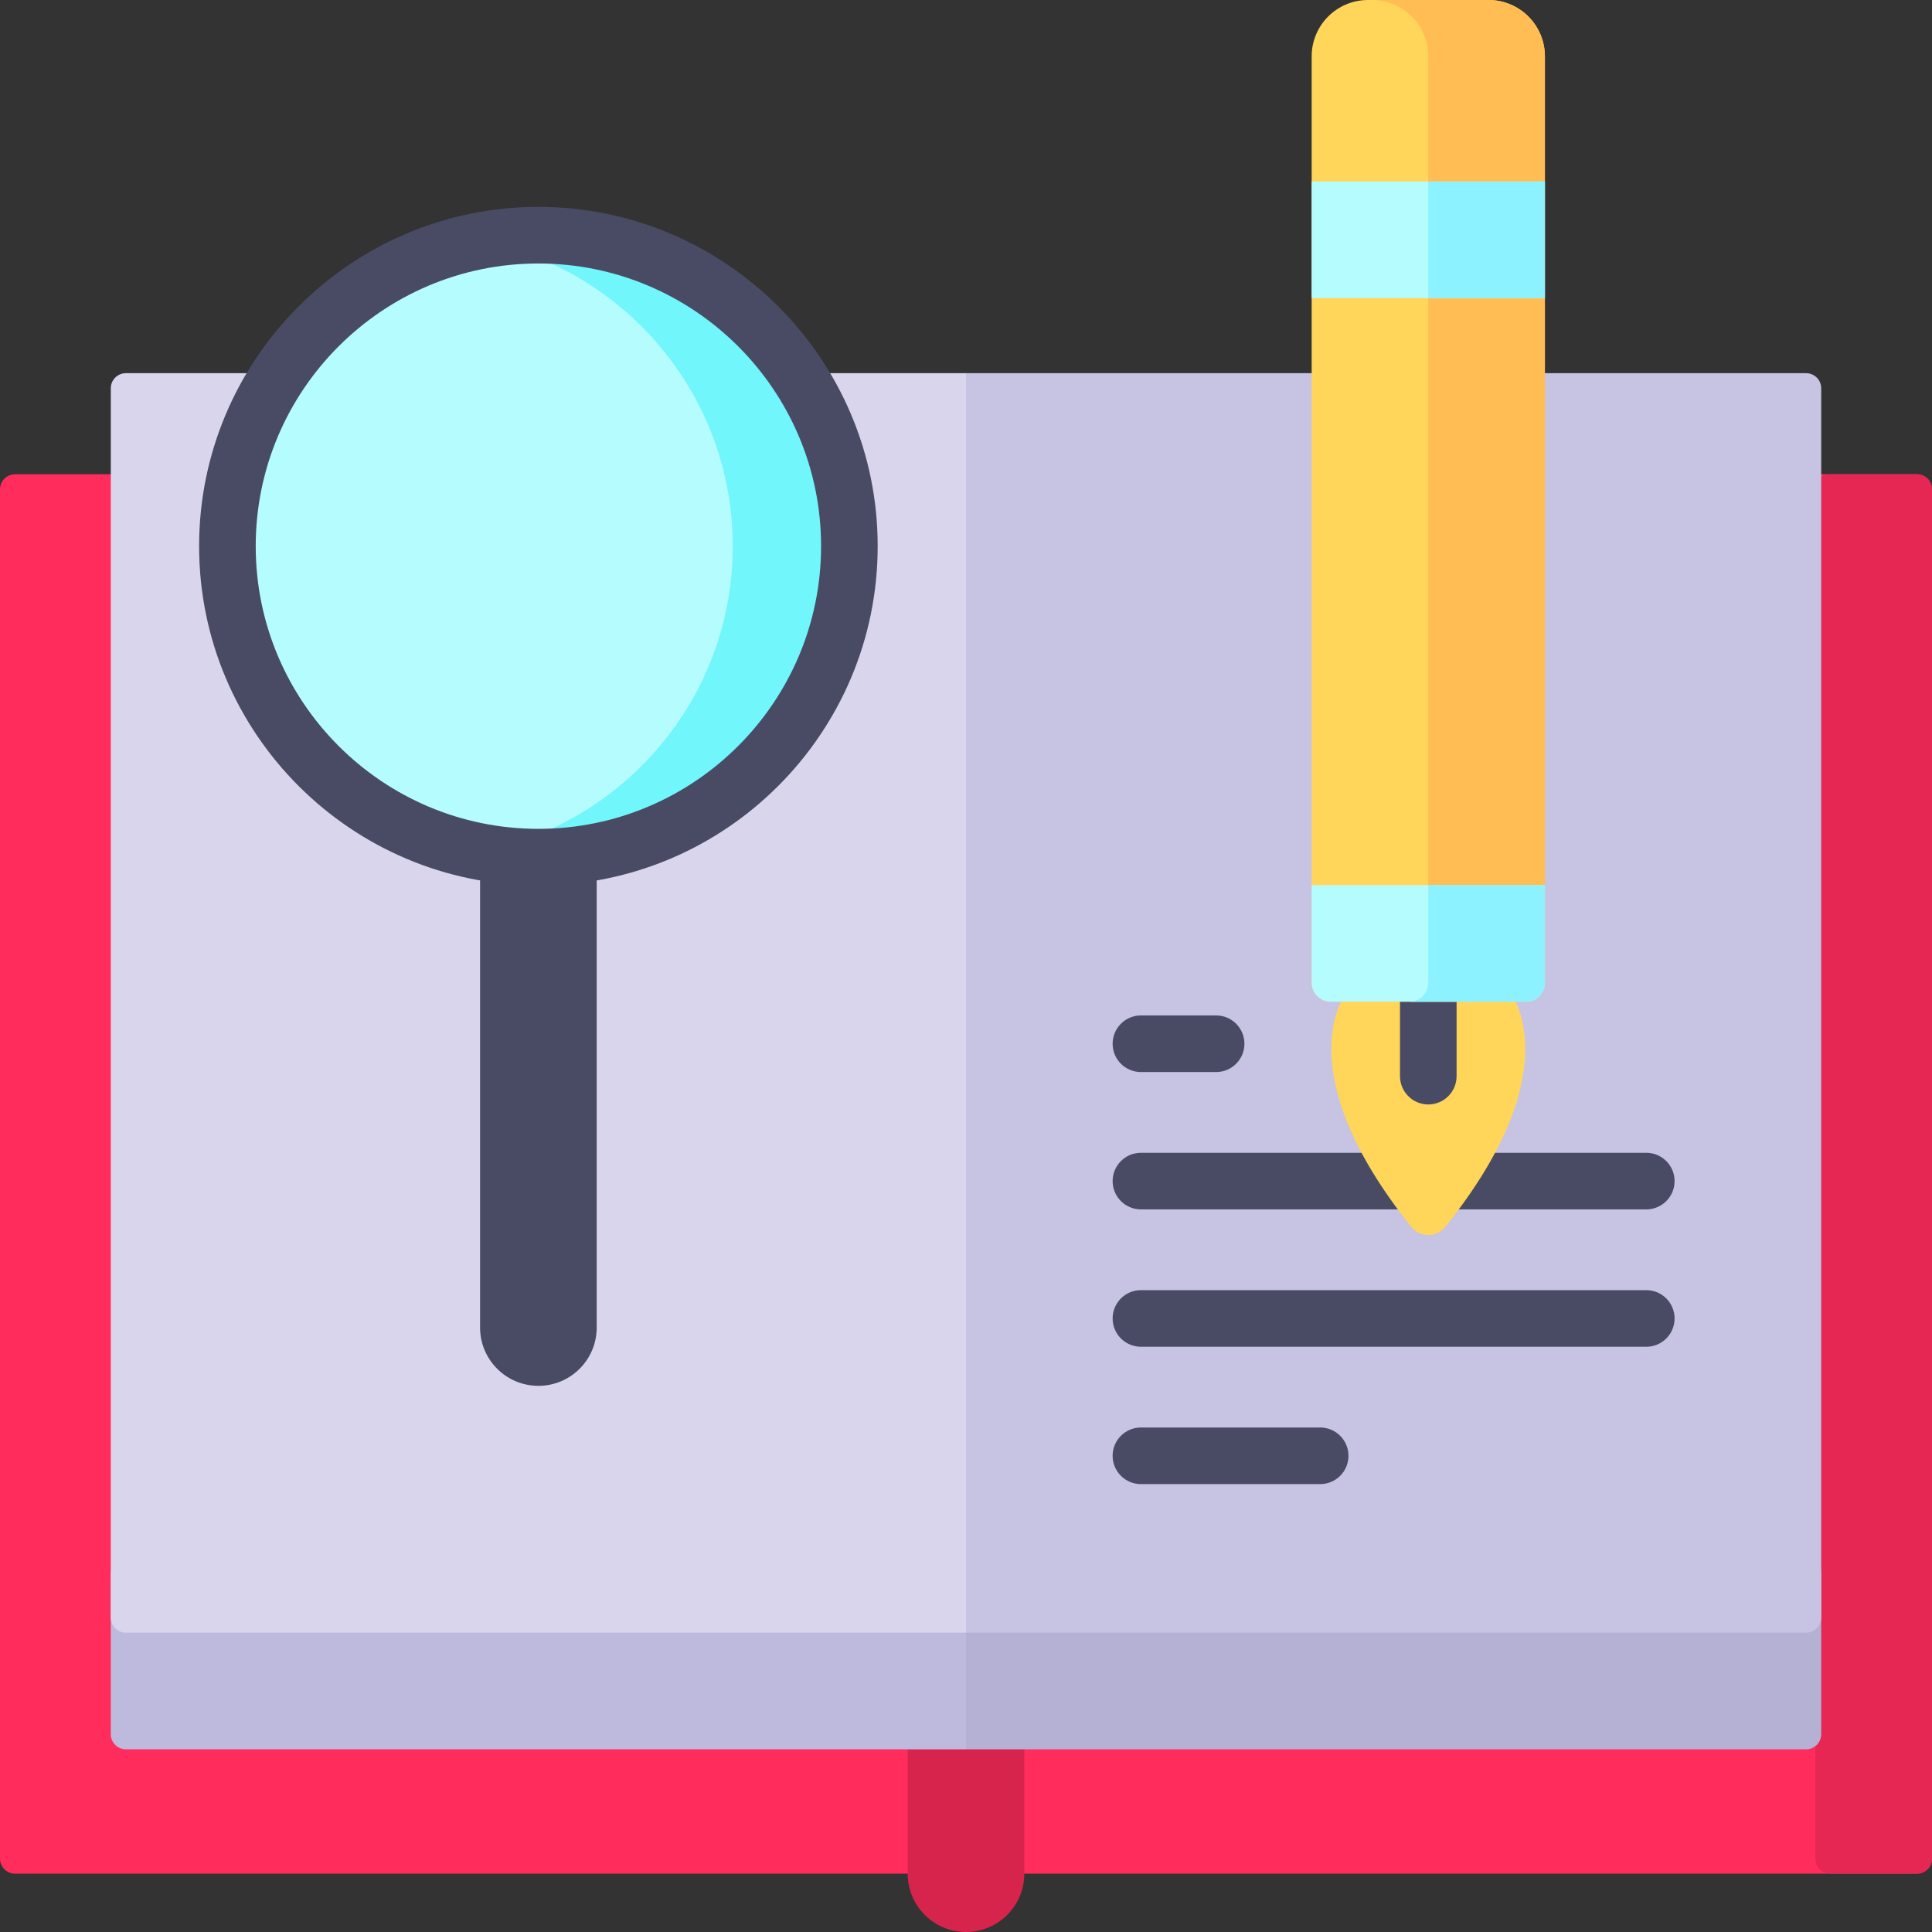
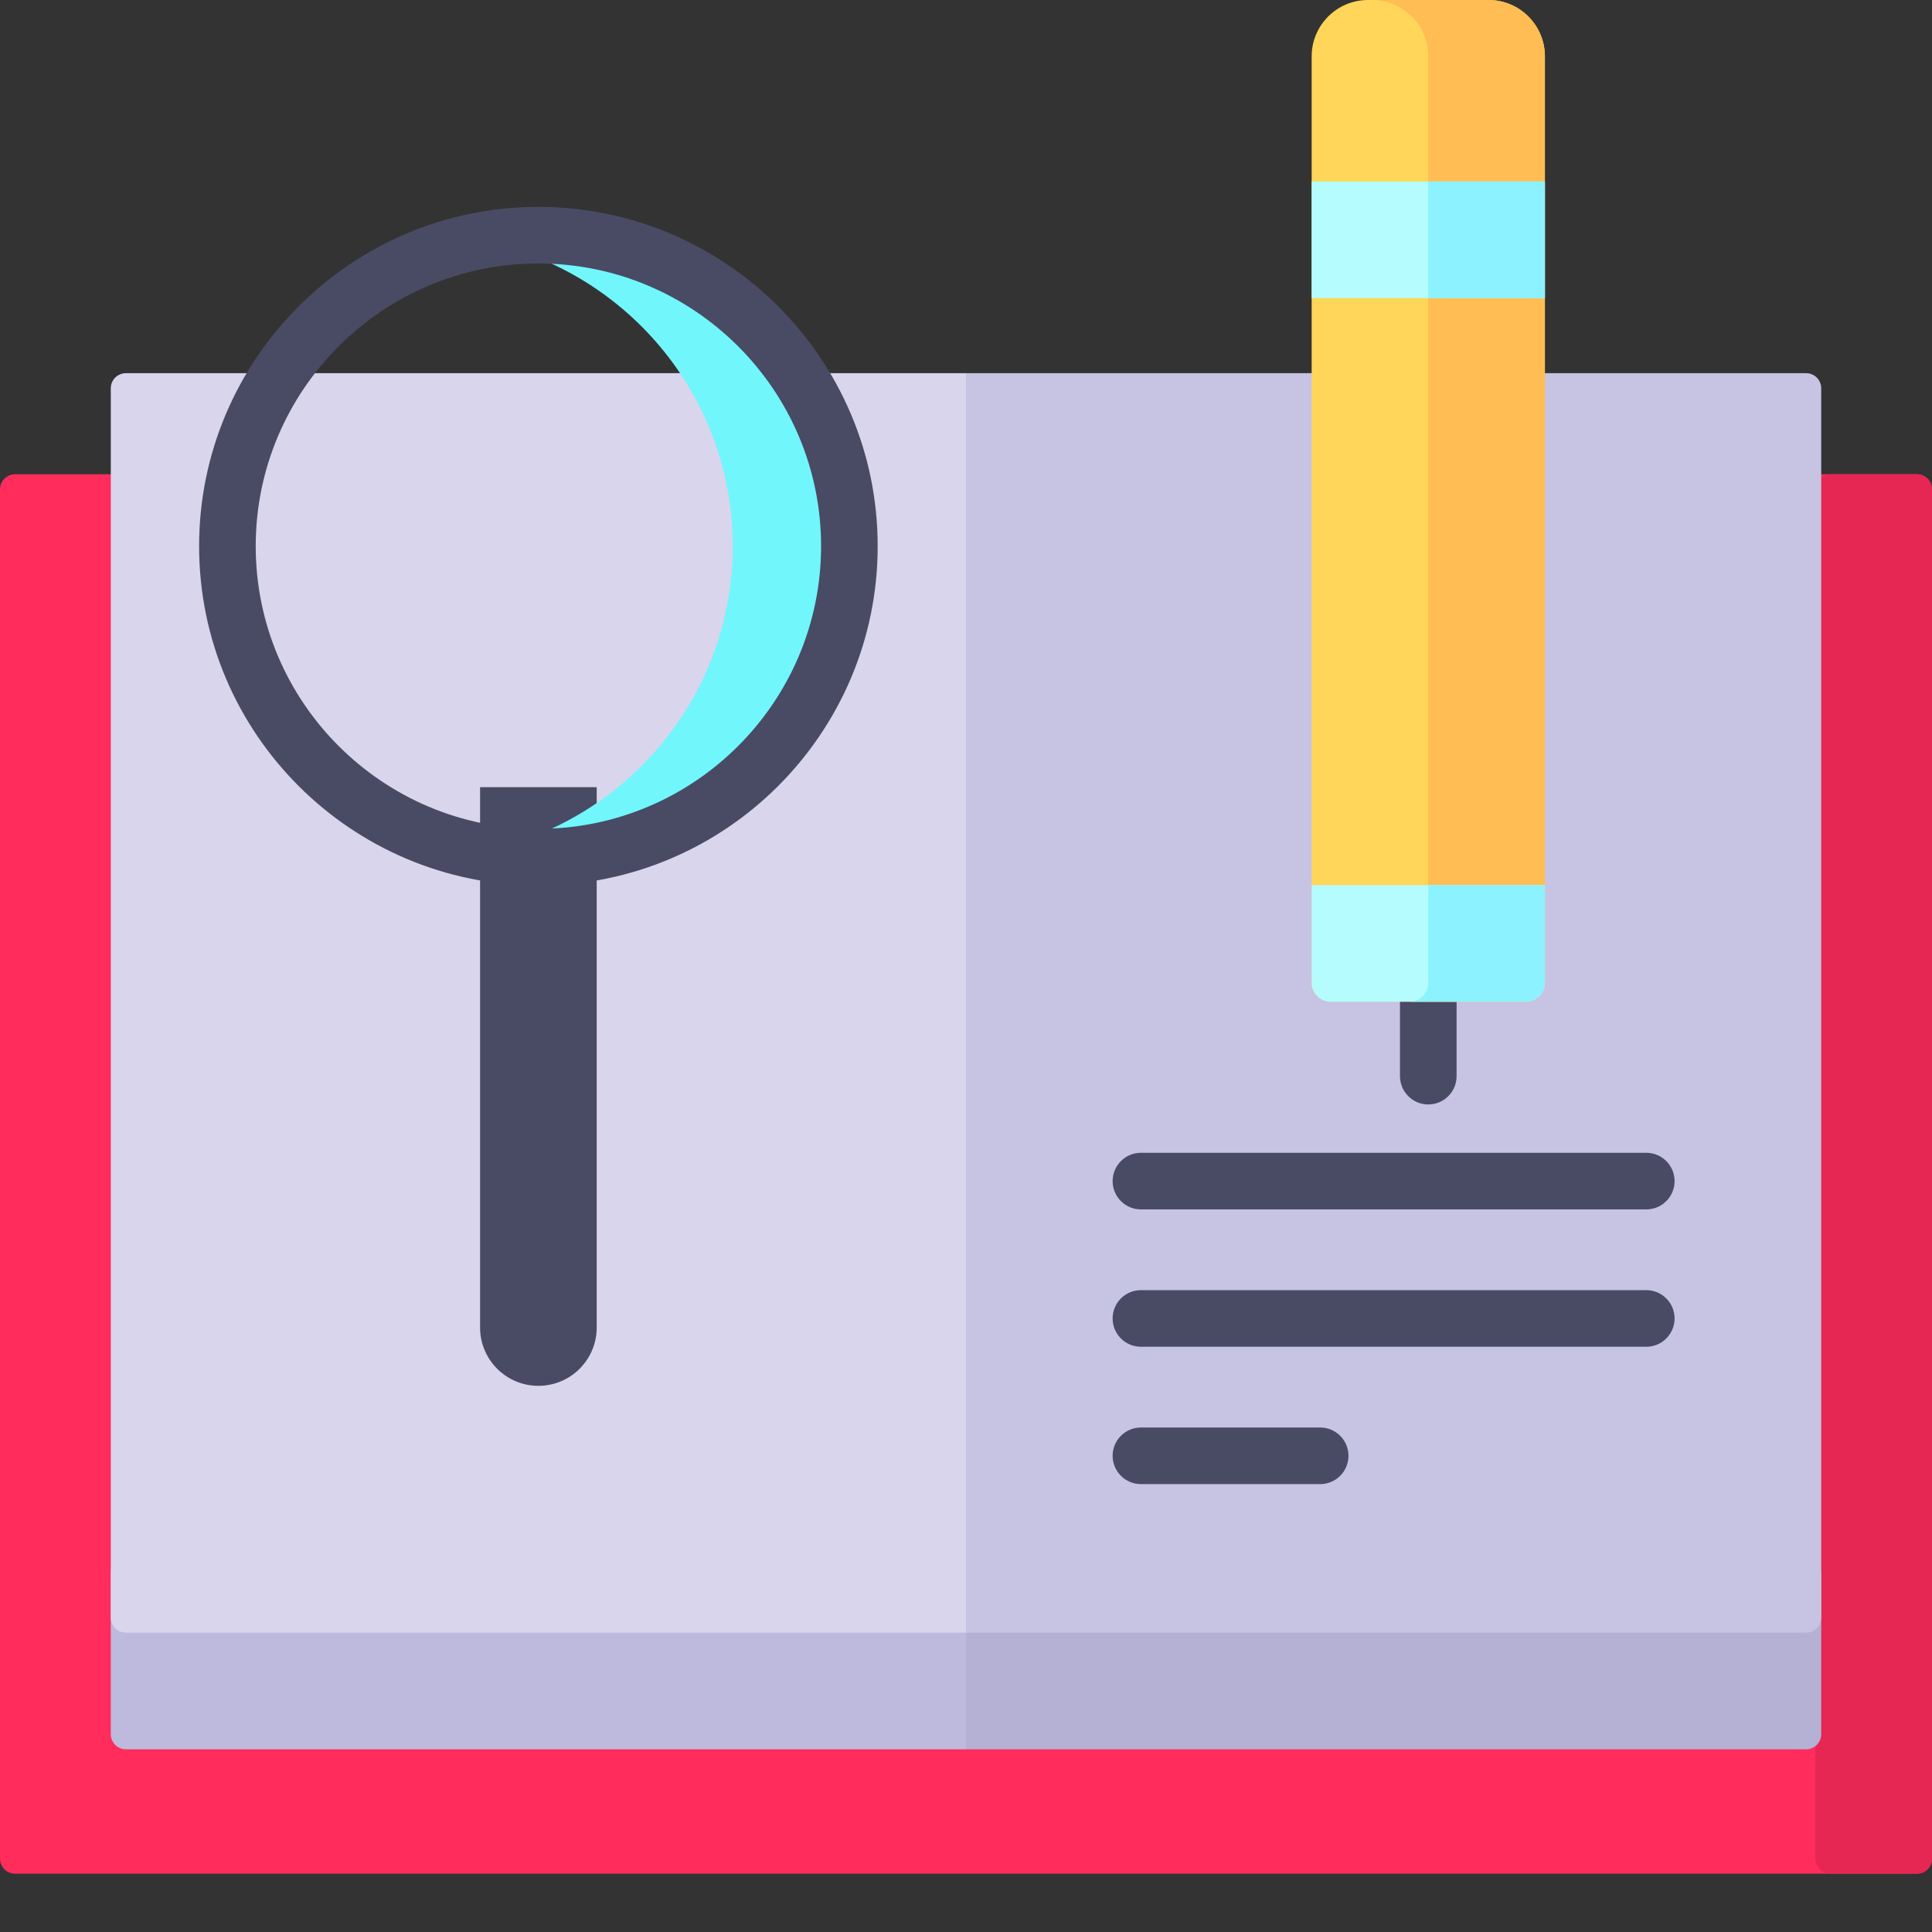
<svg xmlns="http://www.w3.org/2000/svg" id="Capa_1" x="0px" y="0px" viewBox="0 0 512 512" style="enable-background:new 0 0 512 512;" xml:space="preserve" width="512" height="512">
  <rect x="0" y="0" width="512" height="512" fill="#333333" stroke="none" />
  <g>
    <path style="fill:#FF2C5C;" d="M508,496.547H4c-2.209,0-4-1.791-4-4V129.682c0-2.209,1.791-4,4-4h504c2.209,0,4,1.791,4,4v362.865 C512,494.756,510.209,496.547,508,496.547z" />
    <path style="fill:#E62753;" d="M481.095,129.682v362.865c0,2.209,1.791,4,4,4H508c2.209,0,4-1.791,4-4V129.682c0-2.209-1.791-4-4-4 h-22.905C482.885,125.682,481.095,127.473,481.095,129.682z" />
-     <path style="fill:#D6244D;" d="M271.453,463.581v32.966c0,8.53-6.923,15.453-15.453,15.453c-8.53,0-15.453-6.923-15.453-15.453 v-32.966H271.453z" />
    <path style="fill:#BEBADE;" d="M256,463.581H33.36c-2.209,0-4-1.791-4-4V417c0-2.209,1.791-4,4-4H256V463.581z" />
    <path style="fill:#B5B1D4;" d="M478.64,463.581H256V413h222.64c2.209,0,4,1.791,4,4v42.581 C482.64,461.791,480.849,463.581,478.64,463.581z" />
    <path style="fill:#D8D5ED;" d="M256,432.676H33.36c-2.209,0-4-1.791-4-4V102.897c0-2.209,1.791-4,4-4H256V432.676z" />
    <path style="fill:#C7C3E3;" d="M478.64,432.676H256V98.897h222.64c2.209,0,4,1.791,4,4v325.779 C482.64,430.885,480.849,432.676,478.64,432.676z" />
    <g>
-       <path style="fill:#484B63;" d="M302.358,284.104h19.926c4.143,0,7.5-3.358,7.5-7.5s-3.357-7.5-7.5-7.5h-19.926 c-4.143,0-7.5,3.358-7.5,7.5S298.216,284.104,302.358,284.104z" />
      <path style="fill:#484B63;" d="M302.358,320.503h133.923c4.143,0,7.5-3.358,7.5-7.5s-3.357-7.5-7.5-7.5H302.358 c-4.143,0-7.5,3.358-7.5,7.5S298.216,320.503,302.358,320.503z" />
      <path style="fill:#484B63;" d="M436.281,341.903H302.358c-4.143,0-7.5,3.358-7.5,7.5s3.357,7.5,7.5,7.5h133.923 c4.143,0,7.5-3.358,7.5-7.5S440.424,341.903,436.281,341.903z" />
      <path style="fill:#484B63;" d="M349.857,378.303h-47.499c-4.143,0-7.5,3.358-7.5,7.5s3.357,7.5,7.5,7.5h47.499 c4.143,0,7.5-3.358,7.5-7.5S354,378.303,349.857,378.303z" />
    </g>
    <g>
-       <path style="fill:#FFD659;" d="M374.038,325.167c-33.509-41.74-17.288-62.105-17.288-62.105l43.517,0 c0,0,16.234,20.365-17.287,62.105C380.719,327.983,376.299,327.983,374.038,325.167z" />
      <path style="fill:#484B63;" d="M378.511,257.691c-4.143,0-7.5,3.358-7.5,7.5v20c0,4.142,3.357,7.5,7.5,7.5s7.5-3.358,7.5-7.5v-20 C386.011,261.049,382.653,257.691,378.511,257.691z" />
      <path style="fill:#FFD659;" d="M404.369,265.468l-51.716,0c-2.787,0-5.047-2.26-5.047-5.047l-0.001-245.484 c0-8.25,6.688-14.937,14.937-14.937l31.935,0c8.25,0,14.937,6.688,14.937,14.937l0.001,245.484 C409.416,263.209,407.156,265.468,404.369,265.468z" />
      <path style="fill:#FFBD54;" d="M394.477,0l-30.905,0c8.25,0,14.937,6.688,14.937,14.937l0.001,245.484 c0,2.787-2.259,5.047-5.047,5.047l30.905,0c2.787,0,5.047-2.26,5.047-5.047l-0.001-245.484C409.414,6.688,402.727,0,394.477,0z" />
      <path style="fill:#B5FCFF;" d="M404.369,265.468l-51.716,0c-2.787,0-5.047-2.26-5.047-5.047l0-25.858l61.81,0l0,25.858 C409.416,263.209,407.156,265.468,404.369,265.468z" />
      <path style="fill:#8CF2FF;" d="M378.511,234.563l0,25.858c0,2.787-2.259,5.047-5.047,5.047l30.905,0 c2.787,0,5.047-2.26,5.047-5.047l0-25.858L378.511,234.563z" />
      <rect x="347.605" y="48.099" style="fill:#B5FCFF;" width="61.81" height="30.905" />
      <rect x="378.51" y="48.099" style="fill:#8CF2FF;" width="30.905" height="30.905" />
    </g>
    <path style="fill:#484B63;" d="M142.68,367.26L142.68,367.26c-8.534,0-15.453-6.918-15.453-15.453V208.612h30.905v143.195 C158.133,360.341,151.214,367.26,142.68,367.26z" />
-     <path style="fill:#B5FCFF;" d="M142.68,227.155c-45.444,0-82.414-36.971-82.414-82.414s36.971-82.414,82.414-82.414 s82.414,36.971,82.414,82.414S188.124,227.155,142.68,227.155z" />
    <path style="fill:#71F6FC;" d="M142.68,62.326c-5.283,0-10.444,0.52-15.453,1.474c38.08,7.256,66.962,40.78,66.962,80.941 s-28.882,73.685-66.962,80.941c5.009,0.954,10.17,1.474,15.453,1.474c45.444,0,82.414-36.971,82.414-82.414 C225.095,99.297,188.124,62.326,142.68,62.326z" />
    <path style="fill:#484B63;" d="M142.68,54.826c-49.579,0-89.914,40.335-89.914,89.914c0,49.579,40.335,89.915,89.914,89.915 s89.915-40.335,89.915-89.915C232.595,95.162,192.259,54.826,142.68,54.826z M142.68,219.655 c-41.308,0-74.914-33.606-74.914-74.915c0-41.308,33.606-74.914,74.914-74.914c41.309,0,74.915,33.606,74.915,74.914 C217.595,186.048,183.988,219.655,142.68,219.655z" />
  </g>
</svg>